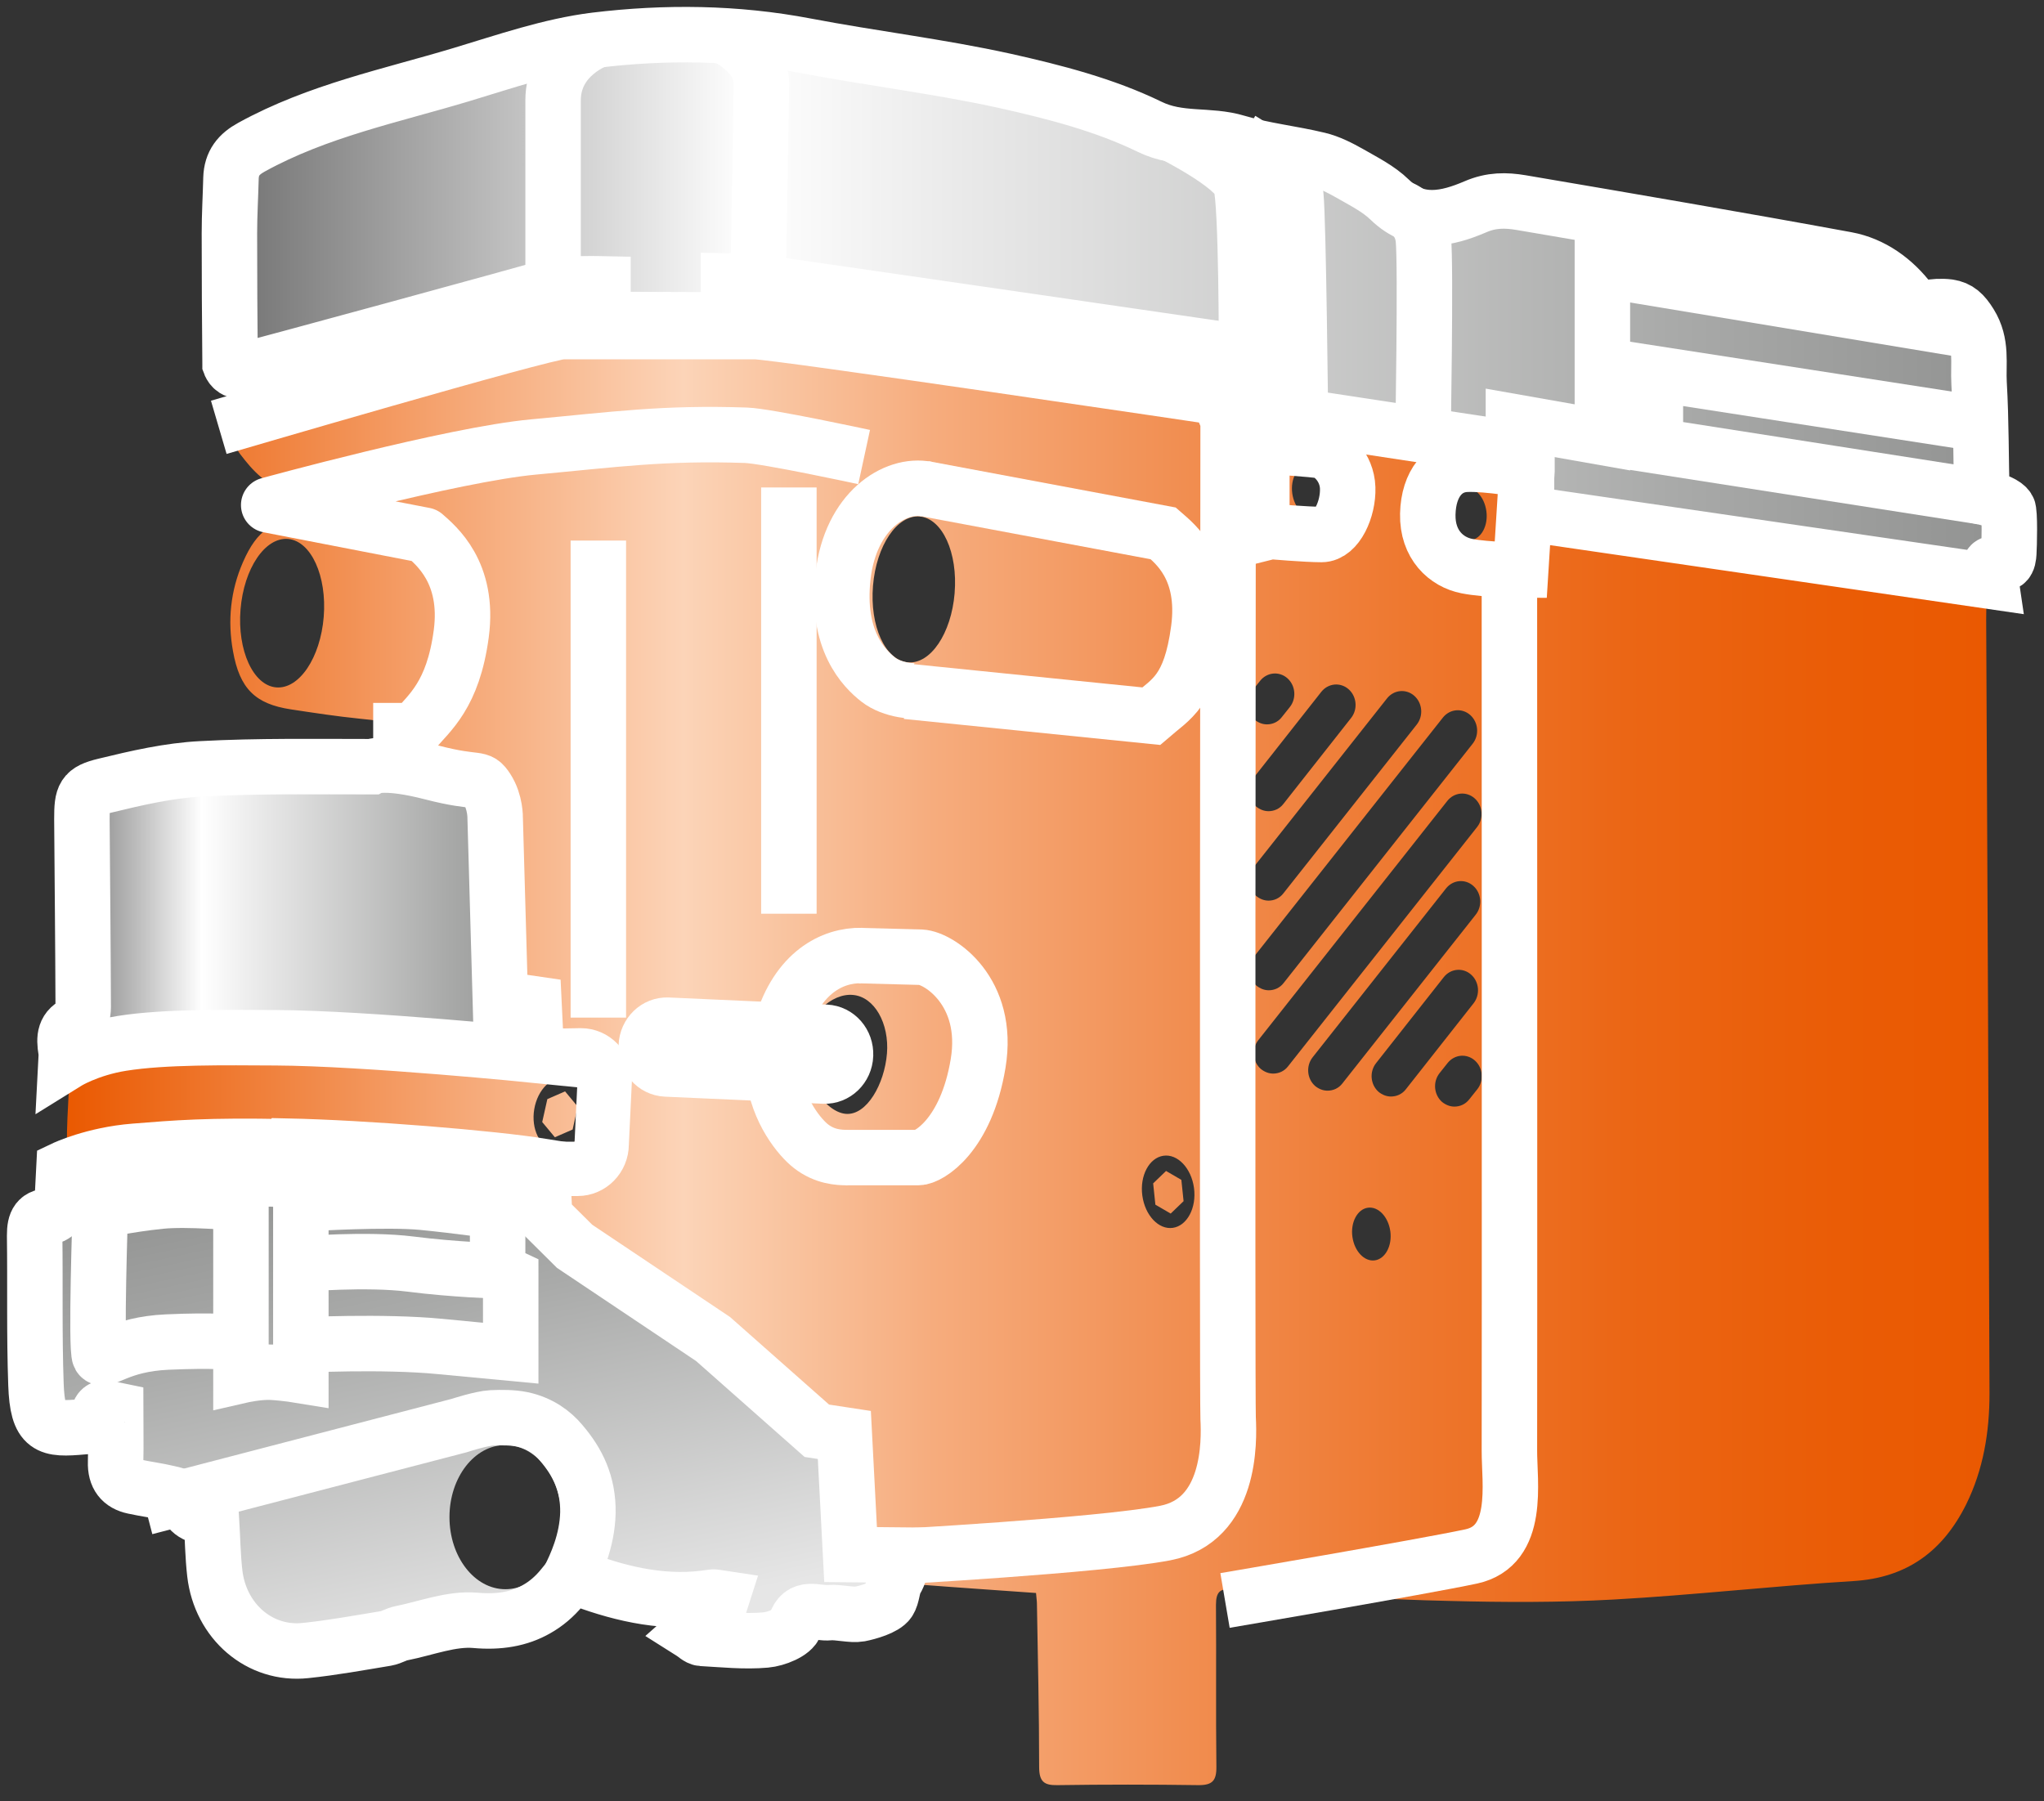
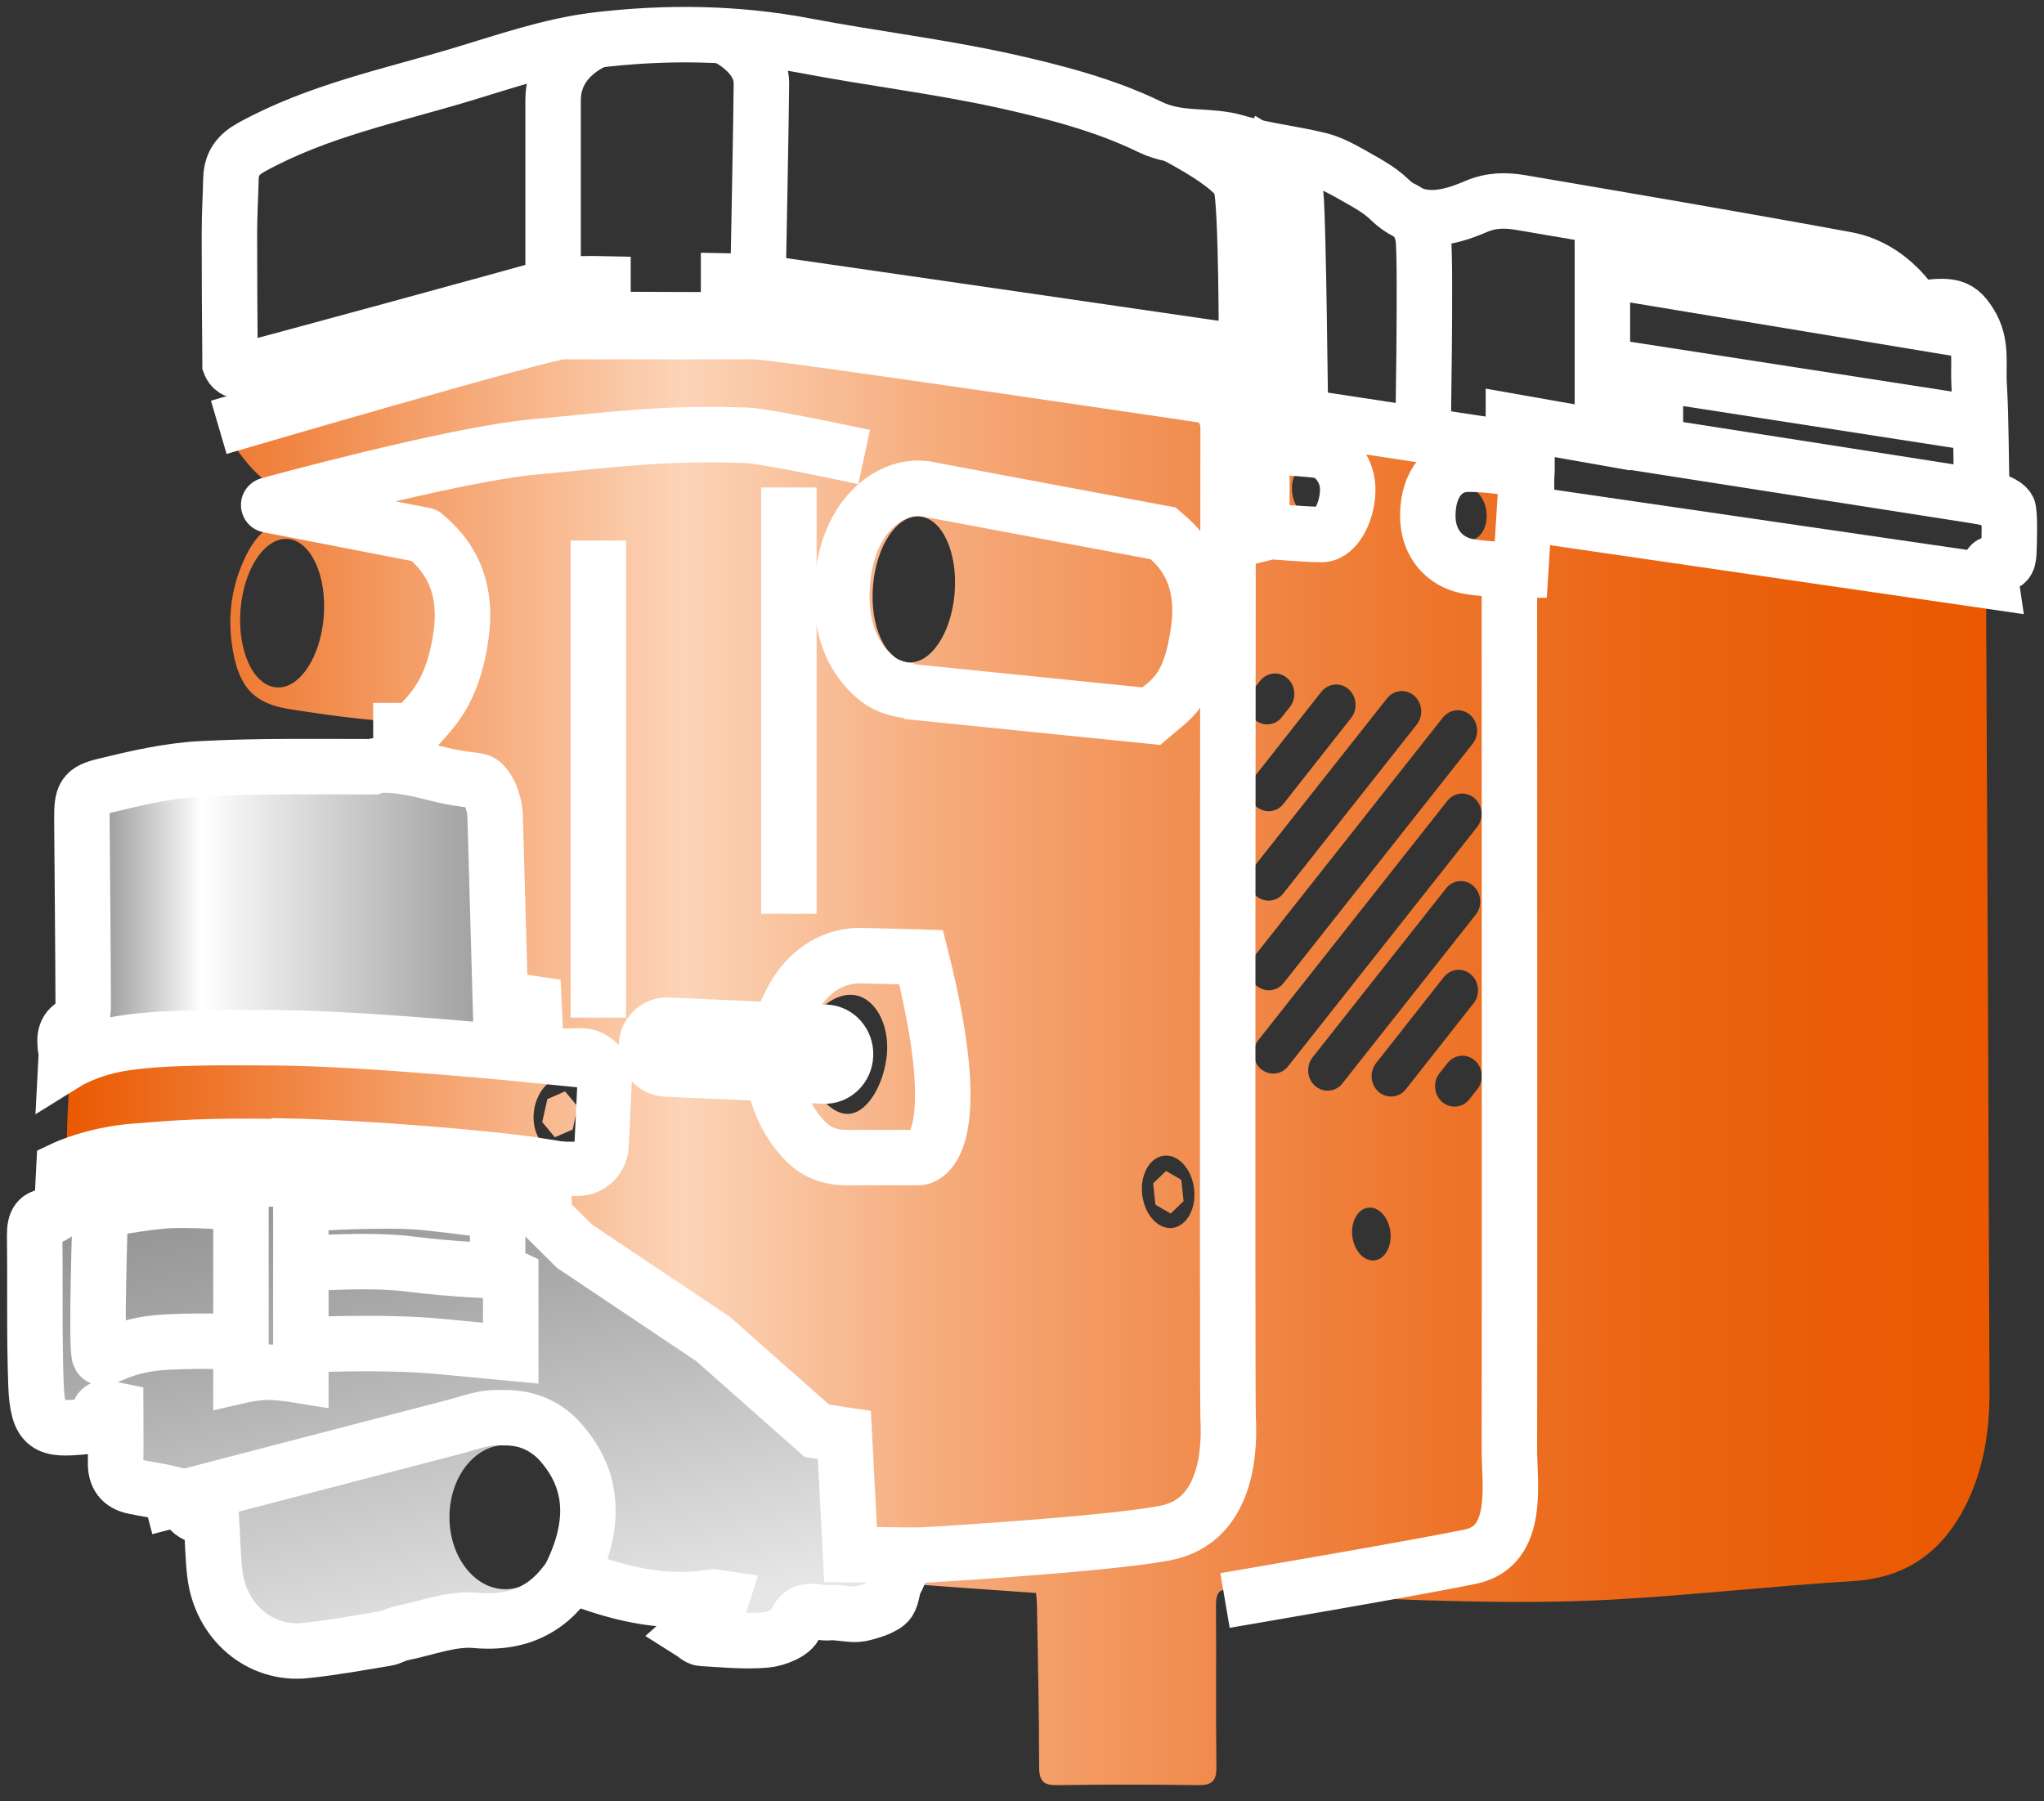
<svg xmlns="http://www.w3.org/2000/svg" width="59" height="52" viewBox="0 0 59 52" fill="none">
  <rect x="0" y="0" width="59" height="52" fill="#333333" stroke="none" />
  <path d="M33.658 33.803L33.286 34.161L33.35 34.776L33.792 35.033L34.164 34.675L34.1 34.06L33.658 33.803ZM15.799 31.729L15.651 32.391L16.016 32.83L16.529 32.607L16.676 31.945L16.311 31.506L15.799 31.729ZM57.478 16.809L43.769 14.816V13.633L43.16 13.12L36.322 12.079V11.552C36.322 11.552 36.29 10.336 36.232 10.322C36.174 10.309 21.907 8.181 21.907 8.181L21.165 8.167V9.289L17.54 9.275V8.248C17.54 8.248 16.33 8.214 16.01 8.329C15.69 8.444 7.391 10.708 7.128 10.755C6.872 10.809 6.776 10.572 6.776 10.566C6.776 10.917 6.783 11.262 6.789 11.613C6.789 11.789 6.898 11.958 6.968 12.154C6.706 12.41 6.674 12.762 6.93 13.106C7.301 13.593 7.692 14.032 8.326 14.16C8.774 14.255 8.909 14.546 8.851 15.018C7.897 14.978 7.423 15.289 7.013 16.228C6.655 17.046 6.565 17.917 6.725 18.796C6.917 19.884 7.372 20.323 8.396 20.478C9.062 20.579 9.728 20.681 10.394 20.748C11.329 20.85 11.233 20.769 11.214 21.89C11.214 22.039 11.175 22.12 11.099 22.161C11.342 22.14 11.796 22.161 12.591 22.37C13.942 22.721 13.922 22.458 14.172 22.843C14.422 23.228 14.409 23.688 14.409 23.688L14.556 28.904L15.53 29.046L15.607 30.627C15.607 30.627 10.695 30.039 8.076 30.026C6.61 30.019 4.868 29.985 3.632 30.188C2.665 30.343 2.019 30.742 2.019 30.742C1.986 31.762 1.878 32.796 1.961 33.81C1.961 33.81 2.813 33.404 3.997 33.31C5.182 33.215 6.117 33.134 8.377 33.181C10.637 33.228 14.287 33.526 15.754 33.762L15.824 35.215L16.689 36.073L20.684 38.749L23.681 41.398L24.475 41.519L24.655 44.972L26.102 44.986C26.102 44.986 26.025 45.344 25.833 45.668C25.782 45.749 25.711 45.824 25.641 45.898C25.897 45.709 26.191 45.715 26.518 45.742C27.645 45.83 28.778 45.905 29.905 45.986C29.918 46.148 29.931 46.222 29.931 46.297C29.957 47.864 29.995 49.438 29.995 51.006C29.995 51.432 30.136 51.54 30.52 51.533C31.878 51.513 33.242 51.513 34.599 51.533C34.99 51.533 35.118 51.411 35.111 50.992C35.092 49.438 35.111 47.884 35.099 46.324C35.099 45.952 35.227 45.837 35.56 45.898C35.797 45.938 36.04 45.952 36.283 45.965C38.127 46.053 39.972 46.175 41.816 46.215C43.404 46.256 44.992 46.263 46.574 46.175C48.885 46.047 51.19 45.783 53.508 45.641C55.02 45.546 56.07 44.803 56.755 43.425C57.248 42.425 57.427 41.344 57.427 40.229C57.402 32.783 57.37 25.336 57.331 17.89C57.331 17.498 57.338 17.134 57.485 16.829L57.478 16.809ZM9.344 17.809C9.248 18.992 8.633 19.904 7.967 19.843C7.308 19.782 6.847 18.775 6.943 17.593C7.039 16.41 7.654 15.498 8.319 15.559C8.979 15.62 9.44 16.627 9.344 17.809ZM16.9 32.289C16.804 32.864 16.394 33.262 15.991 33.188C15.581 33.114 15.325 32.587 15.421 32.019C15.517 31.451 15.927 31.046 16.337 31.12C16.746 31.195 17.003 31.722 16.906 32.289H16.9ZM25.602 30.411C25.532 31.289 25.02 32.208 24.411 32.154C23.803 32.1 23.124 31.08 23.195 30.201C23.265 29.323 24.008 28.661 24.623 28.722C25.237 28.776 25.673 29.539 25.602 30.418V30.411ZM27.555 17.127C27.459 18.289 26.857 19.181 26.204 19.12C25.551 19.059 25.103 18.073 25.199 16.91C25.295 15.748 25.897 14.856 26.55 14.91C27.203 14.971 27.651 15.958 27.555 17.12V17.127ZM33.856 35.445C33.447 35.506 33.05 35.087 32.973 34.512C32.896 33.938 33.171 33.425 33.581 33.364C33.991 33.303 34.388 33.722 34.465 34.296C34.541 34.87 34.266 35.384 33.856 35.445ZM40.823 20.086C41.06 20.296 41.092 20.667 40.894 20.917L37.045 25.789C36.936 25.931 36.776 25.999 36.616 25.999C36.488 25.999 36.366 25.951 36.258 25.863C36.021 25.654 35.989 25.282 36.187 25.032L40.036 20.161C40.234 19.911 40.586 19.877 40.823 20.086ZM38.928 19.897C39.165 20.107 39.197 20.478 38.998 20.728L37.045 23.208C36.936 23.35 36.776 23.417 36.616 23.417C36.488 23.417 36.366 23.37 36.258 23.282C36.021 23.073 35.989 22.701 36.187 22.451L38.14 19.971C38.339 19.721 38.691 19.688 38.928 19.897ZM37.75 13.404C38.05 13.363 38.339 13.667 38.396 14.086C38.454 14.505 38.249 14.883 37.948 14.924C37.647 14.964 37.359 14.66 37.301 14.242C37.244 13.823 37.449 13.444 37.75 13.404ZM36.142 19.944L36.373 19.654C36.571 19.404 36.923 19.37 37.16 19.579C37.397 19.789 37.429 20.161 37.231 20.411L37 20.701C36.892 20.843 36.731 20.911 36.571 20.911C36.443 20.911 36.322 20.863 36.213 20.776C35.976 20.566 35.944 20.194 36.142 19.944ZM36.194 27.62L41.649 20.715C41.848 20.465 42.2 20.431 42.437 20.64C42.674 20.85 42.706 21.221 42.507 21.471L37.052 28.377C36.943 28.519 36.783 28.587 36.623 28.587C36.495 28.587 36.373 28.539 36.264 28.451C36.027 28.242 35.995 27.87 36.194 27.62ZM36.751 30.992C36.623 30.992 36.501 30.945 36.392 30.857C36.155 30.647 36.123 30.276 36.322 30.026L41.777 23.12C41.976 22.87 42.328 22.836 42.565 23.046C42.802 23.255 42.834 23.627 42.635 23.877L37.18 30.782C37.071 30.924 36.911 30.992 36.751 30.992ZM38.319 31.485C38.191 31.485 38.07 31.438 37.961 31.35C37.724 31.141 37.692 30.769 37.891 30.519L41.739 25.647C41.937 25.397 42.29 25.363 42.526 25.573C42.763 25.782 42.795 26.154 42.597 26.404L38.748 31.276C38.64 31.418 38.48 31.485 38.319 31.485ZM39.683 36.384C39.382 36.425 39.094 36.12 39.037 35.702C38.979 35.283 39.184 34.904 39.485 34.864C39.786 34.823 40.074 35.127 40.132 35.546C40.189 35.965 39.984 36.343 39.683 36.384ZM40.151 31.654C40.023 31.654 39.901 31.607 39.792 31.519C39.555 31.309 39.523 30.938 39.722 30.688L41.675 28.208C41.873 27.958 42.226 27.924 42.462 28.134C42.699 28.343 42.731 28.715 42.533 28.965L40.58 31.445C40.471 31.587 40.311 31.654 40.151 31.654ZM42.642 31.445L42.411 31.735C42.302 31.877 42.142 31.945 41.982 31.945C41.854 31.945 41.733 31.897 41.624 31.81C41.387 31.6 41.355 31.229 41.553 30.979L41.784 30.688C41.982 30.438 42.334 30.404 42.571 30.614C42.808 30.823 42.84 31.195 42.642 31.445ZM42.456 15.593C42.155 15.633 41.867 15.329 41.809 14.91C41.752 14.492 41.957 14.113 42.258 14.073C42.559 14.032 42.847 14.336 42.904 14.755C42.962 15.174 42.757 15.552 42.456 15.593Z" fill="url(#paint0_linear_134_9)" />
  <path d="M24.36 41.445L23.566 41.323L20.569 38.674L16.573 35.999L15.709 35.141L15.638 33.688C14.178 33.451 10.522 33.154 8.261 33.107C6.001 33.059 5.066 33.141 3.882 33.235C2.697 33.33 1.845 33.735 1.845 33.735C1.877 34.127 1.89 34.485 1.788 34.843C1.756 34.958 1.583 35.107 1.48 35.107C1.09 35.093 1 35.282 1 35.661C1.019 37.093 0.987 38.532 1.038 39.965C1.083 41.242 1.397 41.276 2.39 41.188C2.447 41.188 2.511 41.175 2.556 41.147C2.652 41.073 2.806 40.992 2.825 40.891C2.889 40.546 3.068 40.654 3.337 40.708C3.337 41.222 3.35 41.715 3.337 42.208C3.324 42.614 3.504 42.837 3.862 42.911C4.195 42.985 4.541 43.026 4.874 43.107C5.047 43.148 5.322 43.215 5.348 43.323C5.45 43.749 5.771 43.762 6.104 43.857C6.136 44.398 6.142 44.911 6.2 45.418C6.36 46.81 7.499 47.789 8.819 47.648C9.6 47.566 10.375 47.425 11.149 47.296C11.303 47.269 11.438 47.175 11.591 47.148C12.302 47.006 13.026 46.715 13.724 46.776C14.748 46.864 15.523 46.519 16.163 45.756C16.381 45.499 16.535 45.499 16.81 45.6C18.02 46.046 19.262 46.316 20.556 46.107C20.639 46.093 20.735 46.127 20.831 46.141C20.639 46.742 20.639 46.735 20.223 46.891C20.121 46.931 20.044 47.046 19.96 47.121C20.057 47.181 20.159 47.289 20.255 47.296C20.87 47.33 21.491 47.398 22.099 47.344C22.407 47.316 22.881 47.127 22.951 46.904C23.13 46.316 23.534 46.371 23.924 46.33C24.148 46.31 24.385 46.384 24.609 46.343C24.853 46.296 25.173 46.242 25.295 46.06C25.403 45.898 25.615 45.756 25.73 45.566C25.928 45.242 25.999 44.884 25.999 44.884L24.552 44.87L24.372 41.418L24.36 41.445ZM14.588 45.877C13.698 45.877 12.974 44.945 12.974 43.796C12.974 42.648 13.698 41.715 14.588 41.715C15.478 41.715 16.202 42.648 16.202 43.796C16.202 44.945 15.478 45.877 14.588 45.877Z" fill="url(#paint1_linear_134_9)" />
  <path d="M1.903 30.674C1.903 30.674 2.543 30.275 3.517 30.12C4.746 29.924 6.494 29.951 7.961 29.958C10.586 29.971 15.491 30.559 15.491 30.559L15.414 28.978L14.441 28.836L14.294 23.62C14.294 23.62 14.306 23.16 14.057 22.775C13.807 22.39 13.826 22.654 12.475 22.302C11.124 21.951 10.746 22.133 10.746 22.133C9.101 22.133 7.455 22.106 5.816 22.194C4.881 22.241 3.946 22.458 3.03 22.681C2.409 22.829 2.364 22.971 2.364 23.64C2.377 25.451 2.396 27.262 2.403 29.079C2.403 29.235 2.345 29.492 2.255 29.525C1.852 29.674 1.845 29.965 1.903 30.323C1.922 30.438 1.909 30.559 1.903 30.674Z" fill="url(#paint2_linear_134_9)" />
-   <path d="M57.952 14.68C57.868 14.552 57.625 14.606 57.202 14.511C57.17 13.41 57.177 12.18 57.113 11.065C57.081 10.491 57.209 9.917 56.85 9.342C56.664 9.045 56.511 8.903 56.235 8.862C56.024 8.835 55.806 8.849 55.595 8.89C55.39 8.93 55.275 8.91 55.134 8.714C54.66 8.079 54.02 7.626 53.283 7.491C50.158 6.916 47.027 6.383 43.896 5.849C43.454 5.775 43.038 5.768 42.571 5.971C41.764 6.315 40.893 6.531 40.105 5.768C39.772 5.443 39.343 5.234 38.946 5.004C38.658 4.842 38.357 4.687 38.043 4.612C37.262 4.423 36.462 4.342 35.693 4.112C34.867 3.862 34.028 4.079 33.17 3.66C31.864 3.024 30.417 2.653 28.995 2.335C27.093 1.916 25.16 1.687 23.245 1.322C21.228 0.937 19.192 0.916 17.174 1.16C15.868 1.322 14.588 1.768 13.307 2.153C11.264 2.768 9.164 3.193 7.249 4.247C6.878 4.45 6.667 4.707 6.654 5.146C6.641 5.673 6.609 6.2 6.609 6.734C6.609 7.991 6.615 9.248 6.628 10.498V10.511C6.628 10.511 6.718 10.754 6.98 10.7C7.243 10.646 15.548 8.383 15.862 8.275C16.182 8.16 17.392 8.194 17.392 8.194V9.221L21.017 9.234V8.112L21.759 8.126C21.759 8.126 36.026 10.254 36.084 10.268C36.141 10.281 36.173 11.498 36.173 11.498V12.025L43.012 13.065L43.621 13.579V14.761L57.458 16.775C57.458 16.775 57.414 16.478 57.433 16.336C57.452 16.194 57.804 16.282 57.868 16.241C57.939 16.194 57.952 16.059 57.958 15.964C57.971 15.755 57.996 14.775 57.932 14.68H57.952Z" fill="url(#paint3_linear_134_9)" />
  <path d="M57.894 16.241C57.965 16.194 57.978 16.059 57.984 15.964C57.997 15.755 58.022 14.775 57.958 14.68C57.875 14.552 57.625 14.437 57.209 14.342C57.177 13.241 57.19 12.173 57.126 11.065C57.094 10.491 57.222 9.917 56.863 9.342C56.678 9.045 56.524 8.903 56.249 8.862C56.037 8.835 55.82 8.849 55.608 8.89C55.403 8.93 55.288 8.91 55.147 8.714C54.673 8.079 54.033 7.626 53.297 7.491C50.172 6.916 47.041 6.383 43.909 5.849C43.467 5.775 43.051 5.768 42.584 5.971C41.777 6.315 40.906 6.531 40.118 5.768C39.785 5.443 39.356 5.234 38.959 5.004C38.671 4.842 38.37 4.687 38.057 4.612C37.275 4.423 36.475 4.342 35.706 4.112C34.88 3.862 34.042 4.079 33.184 3.66C31.877 3.024 30.43 2.653 29.009 2.335C27.107 1.916 25.173 1.687 23.258 1.322C21.241 0.937 19.205 0.916 17.188 1.16C15.882 1.322 14.601 1.768 13.32 2.153C11.277 2.768 9.177 3.193 7.263 4.247C6.891 4.45 6.68 4.707 6.667 5.146C6.654 5.673 6.622 6.2 6.622 6.734C6.622 7.991 6.629 9.248 6.641 10.498V10.511C6.641 10.511 6.731 10.754 6.994 10.7C7.256 10.646 15.561 8.383 15.875 8.275C16.189 8.167 17.405 8.194 17.405 8.194V9.221L21.03 9.234V8.112L21.773 8.126C21.773 8.126 36.353 10.234 36.417 10.248C36.481 10.261 36.321 11.545 36.321 11.545L36.437 11.856L43.019 12.856L44.063 12.903V14.829L57.465 16.782C57.465 16.782 57.42 16.484 57.44 16.342C57.459 16.201 57.811 16.288 57.875 16.248L57.894 16.241ZM8.261 33.106C6.001 33.059 5.066 33.14 3.882 33.235C2.697 33.329 1.845 33.735 1.845 33.735L1.788 34.843C1.788 34.843 1.583 35.106 1.48 35.106C1.09 35.093 1 35.282 1 35.66C1.019 37.093 0.987 38.532 1.038 39.965C1.083 41.242 1.397 41.276 2.39 41.188C2.447 41.188 2.511 41.174 2.556 41.147C2.652 41.073 2.806 40.992 2.825 40.89C2.889 40.546 3.068 40.654 3.337 40.708C3.337 41.221 3.35 41.715 3.337 42.208C3.324 42.614 3.504 42.836 3.862 42.911C4.195 42.985 4.541 43.026 4.874 43.107C5.047 43.147 5.322 43.215 5.348 43.323C5.45 43.749 5.771 43.762 6.104 43.857C6.136 44.397 6.142 44.911 6.2 45.418C6.36 46.809 7.499 47.789 8.819 47.647C9.6 47.566 10.375 47.424 11.149 47.296C11.303 47.269 11.438 47.174 11.591 47.147C12.302 47.005 13.026 46.715 13.724 46.776C14.396 46.837 14.985 46.742 15.491 46.451C15.754 46.303 15.997 46.1 16.215 45.837C16.317 45.715 16.451 45.546 16.451 45.546C16.451 45.546 16.663 45.546 16.81 45.6C18.02 46.046 19.262 46.316 20.556 46.107C20.639 46.093 20.735 46.127 20.831 46.141C20.639 46.742 20.639 46.735 20.223 46.891C20.121 46.931 20.044 47.046 19.96 47.12C20.057 47.181 20.159 47.289 20.255 47.296C20.87 47.33 21.491 47.397 22.099 47.343C22.407 47.316 22.881 47.127 22.951 46.904C23.13 46.316 23.566 46.593 23.956 46.553C24.18 46.532 24.597 46.634 24.814 46.593C25.058 46.546 25.532 46.411 25.653 46.228C25.762 46.066 25.749 45.809 25.858 45.62C26.057 45.296 25.999 44.891 25.999 44.891L24.552 44.877L24.372 41.424L23.578 41.303L20.582 38.654L16.586 35.978L15.722 35.12L15.651 33.667C14.191 33.431 10.535 33.133 8.274 33.086L8.261 33.106ZM15.485 30.458L15.414 28.978L14.441 28.836L14.293 23.62C14.293 23.62 14.306 23.16 14.057 22.775C13.807 22.39 13.826 22.653 12.475 22.302C11.117 21.951 10.746 22.133 10.746 22.133C9.1 22.133 7.455 22.106 5.815 22.194C4.88 22.241 3.946 22.457 3.03 22.68C2.409 22.829 2.364 22.971 2.364 23.64C2.377 25.451 2.396 27.262 2.402 29.079C2.402 29.235 2.345 29.491 2.255 29.525C1.852 29.674 1.845 29.964 1.903 30.323C1.922 30.437 1.909 30.559 1.903 30.674C1.903 30.674 2.543 30.275 3.517 30.12C4.746 29.924 6.494 29.951 7.96 29.958C10.586 29.971 15.491 30.465 15.491 30.465L15.485 30.458Z" stroke="white" stroke-width="1.601" stroke-miterlimit="10" />
  <path d="M33.855 3.869C33.855 3.869 35.642 4.768 35.815 5.315C35.988 5.862 35.981 10.248 35.981 10.248" stroke="white" stroke-width="1.601" stroke-miterlimit="10" />
  <path d="M35.834 4.038C35.834 4.038 37.327 4.896 37.403 5.633C37.48 6.369 37.538 12.174 37.538 12.174" stroke="white" stroke-width="1.601" stroke-miterlimit="10" />
  <path d="M40.374 5.984C40.374 5.984 41.008 6.167 41.085 6.903C41.162 7.64 41.072 12.768 41.072 12.768" stroke="white" stroke-width="1.601" stroke-miterlimit="10" />
  <path d="M57.203 14.342L47.783 12.869V10.788L57.164 12.241" stroke="white" stroke-width="1.601" stroke-miterlimit="10" />
  <path d="M43.685 13.079V12.173L46.253 12.626V7.788L56.972 9.565" stroke="white" stroke-width="1.601" stroke-miterlimit="10" />
  <path d="M17.271 1.14C17.271 1.14 15.965 1.579 15.965 2.896V8.16" stroke="white" stroke-width="1.601" stroke-miterlimit="10" />
  <path d="M20.864 1.018C20.864 1.018 21.978 1.497 21.978 2.403C21.978 3.092 21.882 8.011 21.882 8.011" stroke="white" stroke-width="1.601" stroke-miterlimit="10" />
  <path d="M36.43 15.403L36.673 15.342C36.673 15.342 37.704 15.43 38.146 15.43C38.588 15.43 38.921 14.694 38.901 14.086C38.882 13.478 38.421 13.072 38.159 13.018C37.915 12.964 36.737 12.896 36.737 12.896L36.423 13.038V15.397L36.43 15.403Z" stroke="white" stroke-width="1.601" stroke-miterlimit="10" />
  <path d="M44.076 13.579C44.076 13.579 42.949 13.376 42.321 13.403C41.694 13.43 41.233 13.95 41.213 14.842C41.194 15.727 41.751 16.227 42.34 16.342C42.929 16.457 43.896 16.457 43.896 16.457L44.076 13.585V13.579Z" stroke="white" stroke-width="1.601" stroke-miterlimit="10" />
  <path d="M10.772 21.092H11.957C12.392 20.572 13.077 20.072 13.314 18.295C13.551 16.518 12.578 15.741 12.251 15.45L7.756 14.579C7.756 14.579 13.058 13.119 15.402 12.903C17.745 12.687 19.154 12.484 21.53 12.565C22.131 12.585 24.943 13.194 24.943 13.194" stroke="white" stroke-width="1.601" stroke-linejoin="round" />
  <path d="M26.652 14.1L33.574 15.397C33.907 15.688 34.836 16.397 34.599 18.174C34.362 19.951 33.798 20.181 33.228 20.674L26.172 19.958" stroke="white" stroke-width="1.601" stroke-miterlimit="10" />
  <path d="M26.665 19.904C26.422 19.998 25.75 19.931 25.352 19.62C24.956 19.309 24.117 18.492 24.334 16.627C24.552 14.742 25.839 13.938 26.755 14.12" stroke="white" stroke-width="1.601" stroke-miterlimit="10" />
  <path d="M24.462 33.417C24.213 33.417 23.803 33.397 23.406 33.086C23.099 32.849 22.445 32.079 22.324 30.991" stroke="white" stroke-width="1.601" stroke-miterlimit="10" />
  <path d="M22.566 29.606C23.021 28.085 24.02 27.565 24.872 27.585" stroke="white" stroke-width="1.601" stroke-miterlimit="10" />
-   <path d="M24.808 27.586L26.588 27.633C27.106 27.66 28.579 28.62 28.233 30.701C27.888 32.782 26.805 33.417 26.505 33.417H24.417" stroke="white" stroke-width="1.601" stroke-miterlimit="10" />
+   <path d="M24.808 27.586L26.588 27.633C27.888 32.782 26.805 33.417 26.505 33.417H24.417" stroke="white" stroke-width="1.601" stroke-miterlimit="10" />
  <path d="M23.837 29.8L19.275 29.595C18.947 29.58 18.669 29.849 18.655 30.196L18.655 30.203C18.64 30.55 18.896 30.843 19.224 30.858L23.786 31.063C24.114 31.077 24.392 30.808 24.406 30.462L24.406 30.455C24.42 30.108 24.165 29.815 23.837 29.8Z" stroke="white" stroke-width="1.601" stroke-miterlimit="10" />
  <path d="M15.619 30.485L16.765 30.465C17.149 30.465 17.456 30.782 17.456 31.174L17.367 33.032C17.367 33.424 17.053 33.742 16.675 33.742H15.695" stroke="white" stroke-width="1.569" stroke-miterlimit="10" />
  <path d="M4.195 43.513L13.25 41.154C13.25 41.154 13.89 40.945 14.191 40.931C14.492 40.918 14.799 40.918 15.062 40.972C15.587 41.08 15.958 41.364 16.195 41.648C16.676 42.208 16.983 42.83 16.97 43.668C16.951 44.499 16.611 45.209 16.439 45.553" stroke="white" stroke-width="1.601" stroke-miterlimit="10" />
  <path d="M6.949 34.715C6.738 34.729 5.438 34.593 4.631 34.675C3.645 34.776 2.895 34.952 2.895 34.952C2.895 34.952 2.761 38.945 2.876 39.148C2.992 39.35 3.433 38.803 4.829 38.742C6.225 38.681 6.661 38.749 6.661 38.749" stroke="white" stroke-width="1.601" stroke-miterlimit="10" />
  <path d="M8.953 34.741C8.953 34.741 11.175 34.606 12.206 34.708C13.237 34.809 14.364 34.971 14.364 34.971V36.687L14.742 36.863V39.066C14.742 39.066 14.364 39.032 12.706 38.87C11.047 38.708 8.678 38.829 8.678 38.829" stroke="white" stroke-width="1.601" stroke-miterlimit="10" />
  <path d="M8.684 36.492C8.684 36.492 10.586 36.33 11.854 36.492C13.122 36.654 14.37 36.688 14.37 36.688" stroke="white" stroke-width="1.601" stroke-miterlimit="10" />
  <path d="M8.684 39.708C8.684 39.708 8.236 39.634 7.845 39.614C7.455 39.593 6.955 39.708 6.955 39.708V34.127C6.955 34.127 7.538 34.032 7.794 34.032C8.05 34.032 8.684 34.127 8.684 34.127V39.708Z" stroke="white" stroke-width="1.601" stroke-miterlimit="10" />
  <path d="M43.569 16.775C43.569 16.775 43.576 40.931 43.569 41.864C43.563 42.796 43.89 44.627 42.462 44.932C41.034 45.236 35.36 46.202 35.36 46.202" stroke="white" stroke-width="1.601" stroke-miterlimit="10" />
  <path d="M25.615 44.952C25.615 44.952 31.73 44.621 33.632 44.256C35.534 43.891 35.483 41.607 35.45 40.945C35.419 40.283 35.45 12.133 35.45 12.133L35.169 11.471C35.169 11.471 22.413 9.572 21.792 9.572H16.24C15.728 9.572 6.315 12.336 6.315 12.336" stroke="white" stroke-width="1.601" stroke-miterlimit="10" />
  <path d="M22.771 14.072V26.377" stroke="white" stroke-width="1.601" stroke-miterlimit="10" />
  <path d="M17.271 15.605V29.376" stroke="white" stroke-width="1.601" stroke-miterlimit="10" />
  <defs>
    <linearGradient id="paint0_linear_134_9" x1="1.948" y1="29.83" x2="57.485" y2="29.83" gradientUnits="userSpaceOnUse">
      <stop stop-color="#EA5901" />
      <stop offset="0.32" stop-color="#FCD4B8" />
      <stop offset="0.33" stop-color="#FBD1B3" />
      <stop offset="0.45" stop-color="#F6AC7D" />
      <stop offset="0.58" stop-color="#F18E51" />
      <stop offset="0.7" stop-color="#EE772E" />
      <stop offset="0.81" stop-color="#EB6615" />
      <stop offset="0.92" stop-color="#EA5C06" />
      <stop offset="1" stop-color="#EA5901" />
    </linearGradient>
    <linearGradient id="paint1_linear_134_9" x1="14.447" y1="47.465" x2="11.359" y2="32.948" gradientUnits="userSpaceOnUse">
      <stop stop-color="#E6E6E6" />
      <stop offset="0.67" stop-color="#A9AAA9" />
      <stop offset="1" stop-color="#919291" />
    </linearGradient>
    <linearGradient id="paint2_linear_134_9" x1="1.871" y1="26.377" x2="15.491" y2="26.377" gradientUnits="userSpaceOnUse">
      <stop stop-color="#737373" />
      <stop offset="0.29" stop-color="white" />
      <stop offset="0.42" stop-color="#E8E8E8" />
      <stop offset="0.81" stop-color="#A9AAA9" />
      <stop offset="1" stop-color="#919291" />
    </linearGradient>
    <linearGradient id="paint3_linear_134_9" x1="6.628" y1="8.883" x2="57.996" y2="8.883" gradientUnits="userSpaceOnUse">
      <stop stop-color="#737373" />
      <stop offset="0.29" stop-color="white" />
      <stop offset="0.42" stop-color="#E8E8E8" />
      <stop offset="0.81" stop-color="#A9AAA9" />
      <stop offset="1" stop-color="#919291" />
    </linearGradient>
  </defs>
</svg>